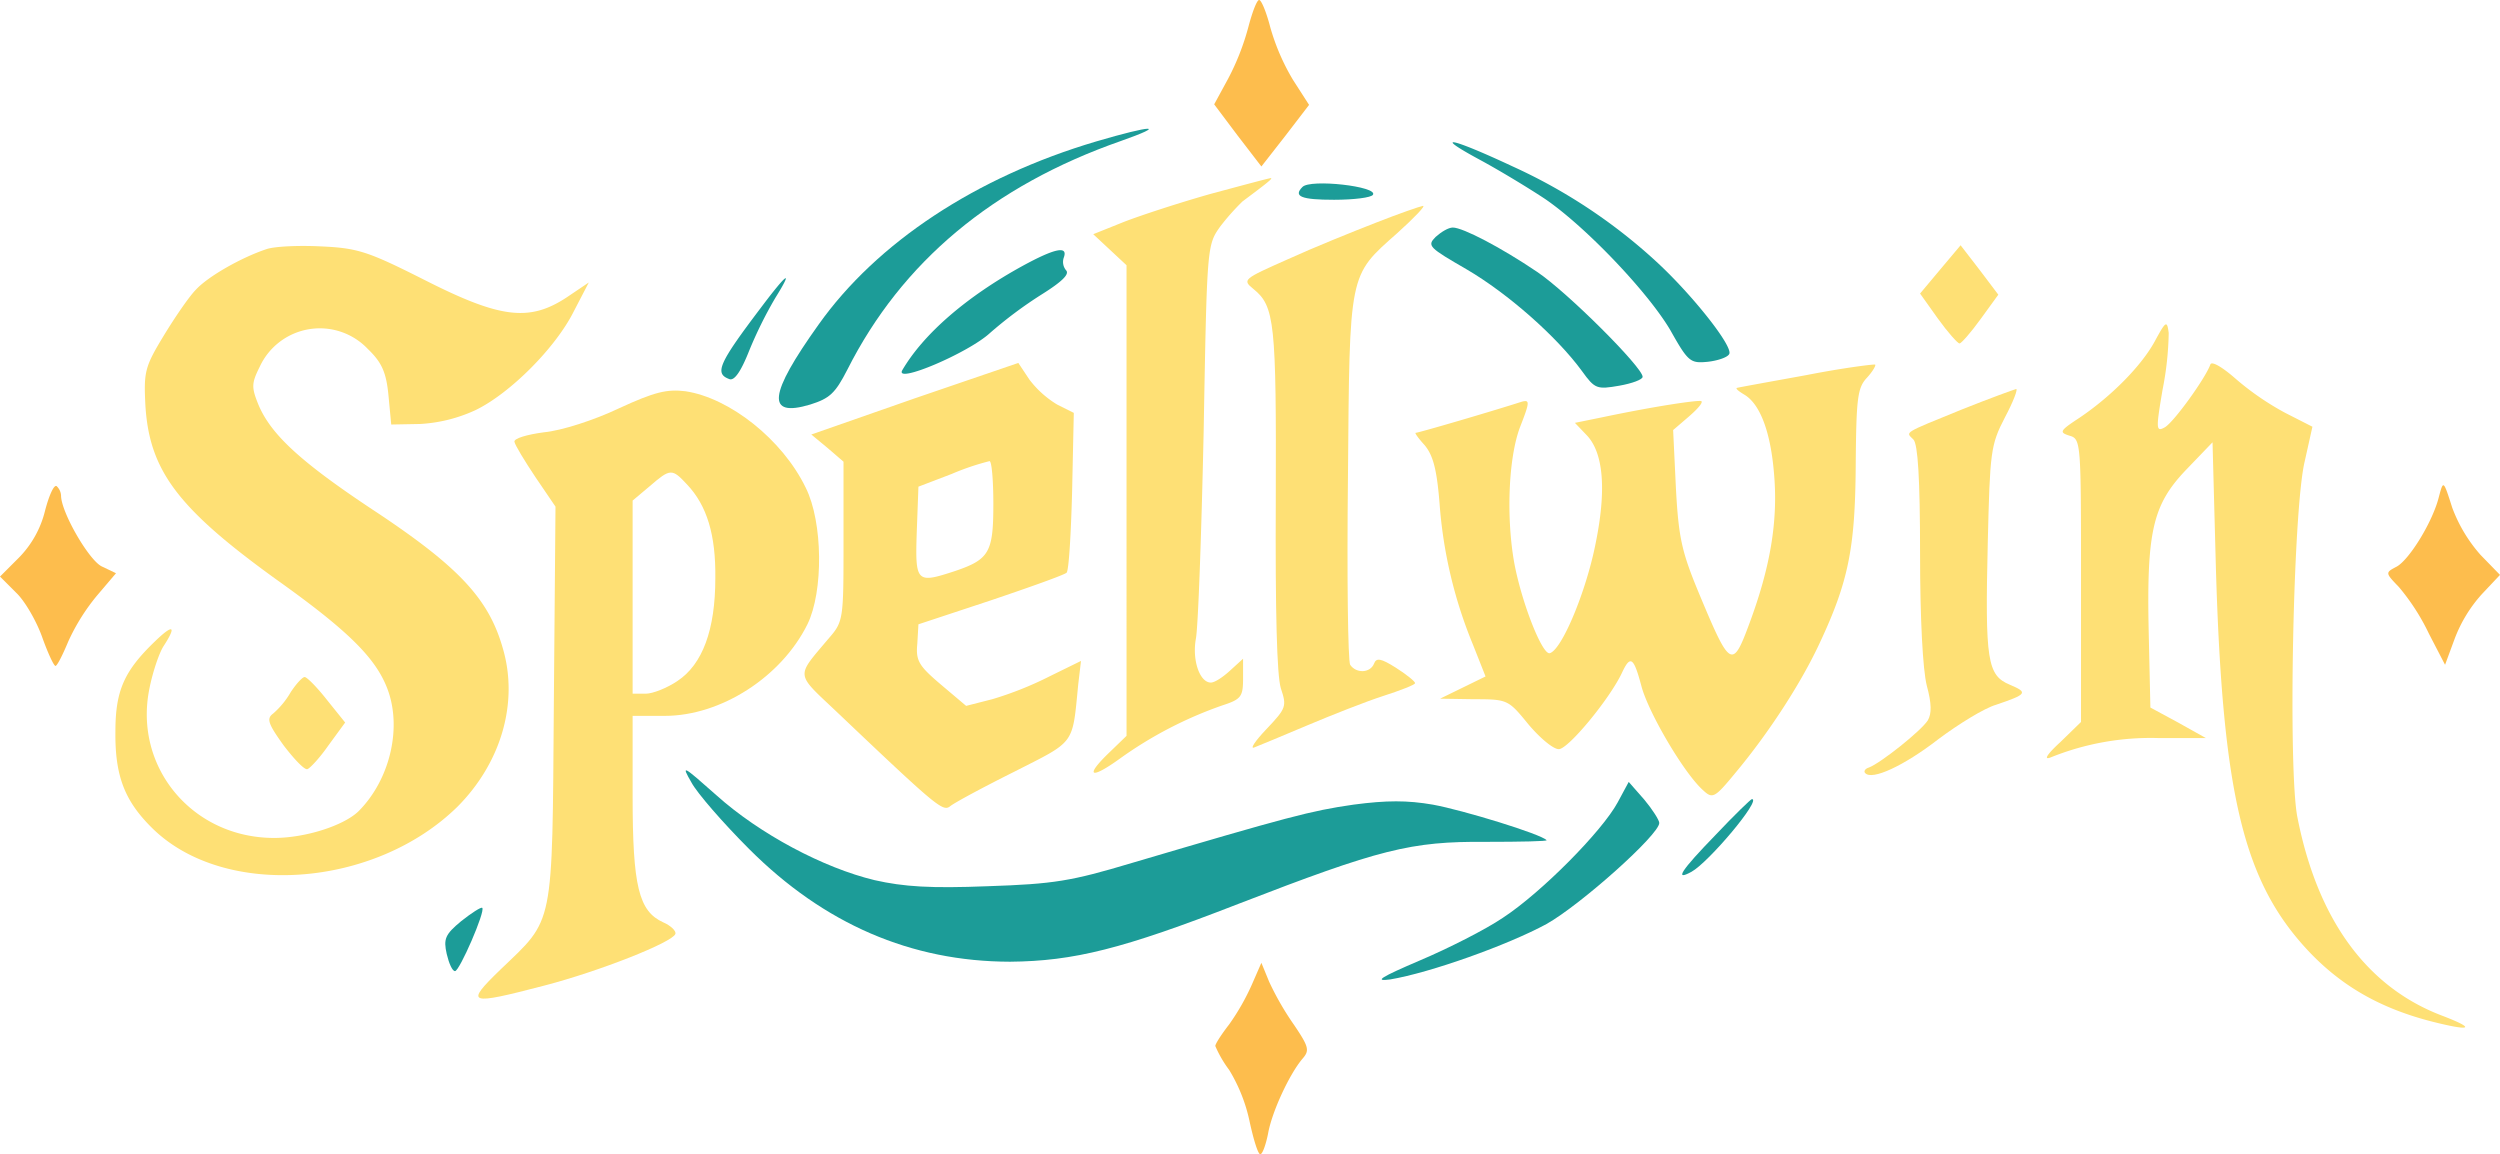
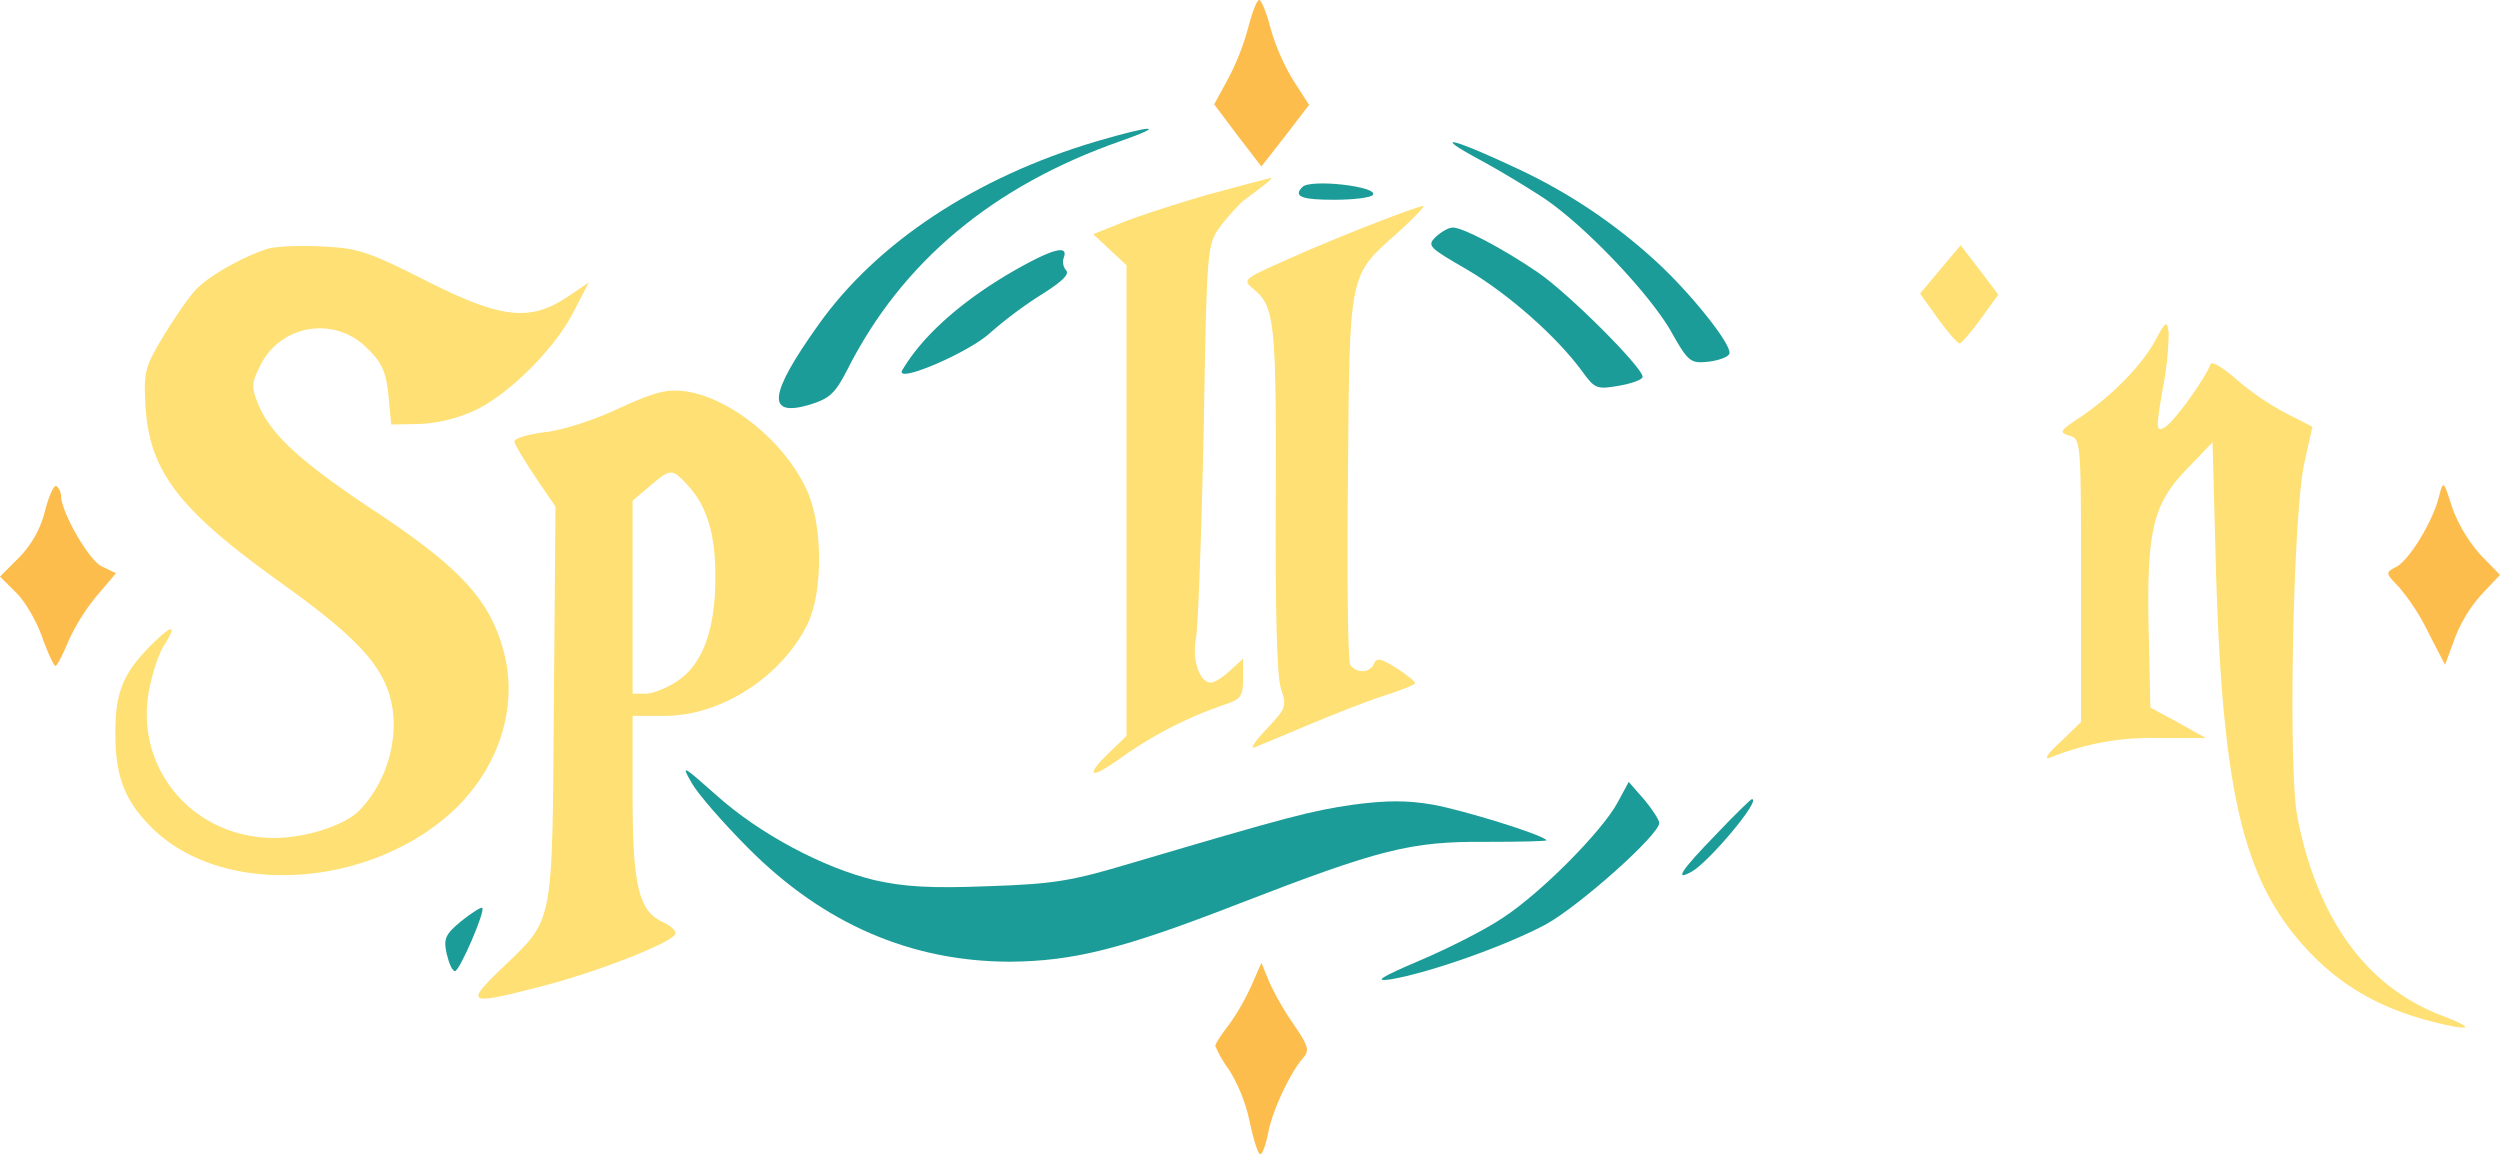
<svg xmlns="http://www.w3.org/2000/svg" viewBox="0 0 600.67 277.33">
  <defs>
    <style>.cls-1{fill:#fdbd4d;}.cls-2{fill:#1c9c98;}.cls-3{fill:#fee075;}</style>
  </defs>
  <g id="Слой_2" data-name="Слой 2">
    <g id="Слой_1-2" data-name="Слой 1">
      <path class="cls-1" d="M300,6.27a59.43,59.43,0,0,1-4.93,12.66l-3.34,6.14,5.6,7.46L303.07,40l5.73-7.33,5.73-7.47-3.86-6A52.34,52.34,0,0,1,305.2,6.53c-.93-3.6-2.13-6.53-2.67-6.53S300.93,2.8,300,6.27Z" />
      <path class="cls-2" d="M263.33,34c-28.8,8.53-52.66,24.27-66.66,44-12,16.8-12.67,22.4-2,19.2,4.66-1.47,6-2.67,8.93-8.4q19.6-38.8,65.73-54.93C280.67,29.87,276.93,30,263.33,34Z" />
      <path class="cls-2" d="M355.33,38.27c5.2,2.8,12.4,7.2,16,9.6,9.87,6.8,24.67,22.4,30,31.46,4.27,7.6,4.8,8,8.94,7.6,2.4-.26,4.8-1.06,5.2-1.86,1.06-1.74-9.07-14.54-17.87-22.54A130.89,130.89,0,0,0,363.47,40C348.67,33.07,344,32.13,355.33,38.27Z" />
      <path class="cls-3" d="M291.07,46.53c-7.6,2.14-16.94,5.2-21.07,6.8l-7.33,2.94,4,3.73,4,3.73V176.8l-4,3.87c-6.14,5.86-4.8,6.8,2.4,1.6a96.83,96.83,0,0,1,24.66-12.8c4.54-1.47,4.94-2.14,4.94-6.54v-4.66l-3.07,2.8c-1.73,1.6-3.73,2.93-4.67,2.93-2.66,0-4.53-5.33-3.6-10.53.54-2.67,1.34-25.07,1.87-49.74.8-44.8.8-44.8,4-49.33a56.63,56.63,0,0,1,5.33-6c5.34-4,7.47-5.6,6.8-5.6C304.93,42.8,298.53,44.53,291.07,46.53Z" />
      <path class="cls-2" d="M312.93,44.93c-2.26,2.27-.26,3.07,7.6,3.07,4.8,0,8.94-.53,9.34-1.2C331.2,44.8,314.8,42.93,312.93,44.93Z" />
      <path class="cls-3" d="M330.67,53.47c-5.47,2.13-15.07,6-21.2,8.8-10.8,4.8-11.07,4.93-8.27,7.2,5.07,4.13,5.47,8,5.33,50.26-.13,27.6.27,42.4,1.2,45.6,1.47,4.4,1.34,4.8-3.46,9.87-2.67,2.8-4,4.8-2.94,4.4s6.8-2.8,12.8-5.33,14.14-5.74,18.27-7.07,7.6-2.67,7.6-3.07-2.13-2.13-4.67-3.73c-3.6-2.27-4.66-2.4-5.2-.93-.93,2.26-4.26,2.4-5.73.26-.53-.93-.8-21.2-.53-45.06.4-49.6.13-48.27,11.86-58.67,4.14-3.73,6.94-6.67,6.14-6.53S336.13,51.33,330.67,53.47Z" />
      <path class="cls-2" d="M344.93,56.93c-2.13,2.14-1.6,2.54,7.6,7.87,9.74,5.73,21.47,16,27.6,24.4,3.07,4.27,3.6,4.4,8.94,3.47,3.06-.54,5.6-1.47,5.6-2.14,0-2.26-18-20.26-25.34-25.2-8.66-5.86-17.86-10.66-20.26-10.66C348,54.67,346.27,55.73,344.93,56.93Z" />
      <path class="cls-3" d="M64,59.87c-6,2-14,6.53-16.93,9.73-1.6,1.6-5.07,6.67-7.74,11.07-4.53,7.46-4.8,8.66-4.4,16.66.94,15.74,7.74,24.8,31.6,42C83.2,151.2,89.87,157.73,92.8,164.8c4,9.47,1.07,22.4-6.67,30.13-3.6,3.47-12.8,6.4-20.26,6.4-19.6,0-33.74-16.93-30-35.73.8-4.13,2.4-8.8,3.46-10.4,3.2-4.93,2.27-5.33-2.13-1.07-7.33,7.07-9.47,11.74-9.47,21.6-.13,10.8,2.27,16.8,8.94,23.34C54,216,90,213.33,109.87,193.87c10.53-10.54,14.8-25.07,10.93-38.14-3.33-11.73-10.4-19.33-29.73-32.26C72.4,111.2,65.2,104.53,62.13,97.33c-1.73-4.26-1.73-5.2.27-9.2a15.9,15.9,0,0,1,26-4.26c3.33,3.2,4.4,5.6,4.93,11.06L94,102l6.93-.13a36.47,36.47,0,0,0,13.34-3.34c8.26-4,19.2-14.93,23.6-23.73l3.6-6.93-5.34,3.6c-8.93,5.86-15.86,5.06-34-4.14C88.4,60.4,86,59.6,77.07,59.2,71.73,58.93,65.87,59.2,64,59.87Z" />
      <path class="cls-3" d="M466.13,64.8l-4.8,5.73,4.27,6c2.4,3.34,4.8,6,5.2,6s2.67-2.53,5.07-5.86l4.26-5.87-4.53-6-4.53-5.87Z" />
      <path class="cls-2" d="M245.73,63.87c-13.6,7.46-23.86,16.4-28.93,25.06-2,3.47,15.87-4.13,21.07-8.93a101.22,101.22,0,0,1,12.53-9.33c4.67-2.94,6.67-4.8,5.73-5.74a3.15,3.15,0,0,1-.53-3.06C256.67,58.93,253.33,59.73,245.73,63.87Z" />
-       <path class="cls-2" d="M183.07,73.6c-10.4,13.73-11.47,16.13-7.87,17.47q1.8.8,4.8-6.8a100.42,100.42,0,0,1,6.27-12.67C190.67,64.53,189.2,65.47,183.07,73.6Z" />
      <path class="cls-3" d="M517.73,82c-3.2,5.87-10.4,13.2-18.13,18.4-4.67,3.07-4.93,3.47-2.4,4.27,2.8.8,2.8,1.46,2.8,34.8v34l-4.93,4.8c-3.2,2.93-4.14,4.4-2.4,3.73a64,64,0,0,1,25.86-4.67H530l-6.67-3.73-6.66-3.6-.4-17.87c-.54-24.4.93-30.8,8.93-39.2l6.4-6.66.8,29.86c1.6,55.2,6.67,75.87,22.4,92.54,7.87,8.26,17.07,13.6,29.6,16.8,9.47,2.4,10.67,1.73,2.27-1.47-18.14-6.93-29.87-23.2-34.67-47.6-2.27-11.33-1.07-73.73,1.73-85.47l1.87-8.4-6.53-3.33a66.23,66.23,0,0,1-12-8.27c-3.2-2.8-5.74-4.26-6-3.33-1.2,3.33-8.8,13.87-10.94,15.07s-2.13.4-.53-9.07A75.41,75.41,0,0,0,521.07,80C520.67,76.93,520.4,77.07,517.73,82Z" />
-       <path class="cls-3" d="M219.73,95.73l-24.8,8.67,3.87,3.2,3.87,3.33v19.2c0,18.94,0,19.2-3.74,23.47-7.73,9.2-7.86,8,2,17.33,24.14,22.94,25.6,24.14,27.34,22.8.93-.8,7.86-4.53,15.33-8.26,14.93-7.6,14-6.27,15.47-21.07l.66-5.6-7.6,3.73A82.68,82.68,0,0,1,238.4,168l-6.27,1.6-6-5.07c-5.33-4.53-6.13-5.73-5.73-9.86l.27-4.67L238,144.27c9.47-3.2,17.73-6.14,18.27-6.67s1.06-9.33,1.33-19.73L258,99.2l-4-2a23.89,23.89,0,0,1-6.67-6l-2.66-4Zm18.94,25.34c0,11.6-.94,13.33-9.2,16.13-9.34,3.07-9.6,2.8-9.2-9.47l.4-10.8,8-3.06a61.19,61.19,0,0,1,9.06-3.07C238.27,110.67,238.67,115.33,238.67,121.07Z" />
-       <path class="cls-3" d="M434,90.13c-8.8,1.6-16.27,2.94-16.67,3.07s.4.8,1.74,1.6c3.86,2.27,6.4,9.07,7.2,19.33.93,11.2-.94,22.14-5.87,35.47-4.13,11.2-4.67,10.93-11.87-6.27-4.4-10.53-5.2-13.73-5.86-26l-.67-14,3.73-3.2c2-1.73,3.47-3.33,3.07-3.73s-11.2,1.2-23.87,3.87l-6.53,1.33,2.8,2.93c4.13,4.27,4.8,13.34,2.13,26.27-2.26,11.33-8,25.2-10.93,26.13-1.73.67-6.67-11.73-8.53-21.46-2-10.94-1.47-25.34,1.33-32.8,2.4-6.14,2.4-6.67.4-6.14-7.47,2.4-24.8,7.47-25.47,7.47-.26,0,.67,1.33,2.14,2.93,2,2.4,2.93,5.6,3.6,13.87a109.81,109.81,0,0,0,8,34l3.06,7.73-5.46,2.67L346,167.87l8.13.13c8.14,0,8.27.13,13.07,6,2.8,3.33,6,6,7.33,6,2.27,0,12.27-12.13,15.2-18.4,2-4.27,2.8-3.73,4.67,3.33,1.73,6.4,10.27,20.94,14.8,24.94,2.27,2.13,2.8,1.86,7.73-4.14,8.14-9.73,15.87-21.73,20.27-31.2,6.93-14.8,8.53-22.8,8.67-42.66.13-16,.4-18.67,2.66-21.07,1.47-1.6,2.27-3.07,2-3.2S442.8,88.4,434,90.13Z" />
      <path class="cls-3" d="M148.67,98.13c-5.87,2.8-13.74,5.34-18,5.74-4,.53-7.2,1.46-7.07,2.26s2.4,4.54,5.07,8.54l4.8,7.06-.4,47.47c-.4,54.27.13,51.33-12.8,63.73-8.67,8.4-7.87,8.67,10.53,3.87,13.33-3.47,30.8-10.4,31.47-12.4.26-.67-1.07-2-2.94-2.8-5.86-2.67-7.33-8.67-7.33-30.27V172h7.73c13.47,0,28-9.33,34.27-22,3.87-7.87,3.73-24.53-.4-32.8C188,105.6,175.33,95.6,164.67,94,160.27,93.47,157.33,94.13,148.67,98.13Zm16.4,18.27c4.8,5.07,6.93,12.13,6.8,22.53,0,12.4-3.07,20.67-9.07,24.67-2.53,1.73-6,3.07-7.6,3.07H152v-46.4l4.13-3.47C161.07,112.53,161.47,112.53,165.07,116.4Z" />
-       <path class="cls-3" d="M471.33,98.4c-14.4,5.87-13.46,5.33-11.6,7.2,1.07,1.07,1.6,9.33,1.6,27.33,0,16,.67,28,1.6,31.74,1.2,4.4,1.2,6.8.27,8.4-1.6,2.53-11.33,10.26-14.13,11.33-.94.27-1.34.93-.94,1.33,1.6,1.87,9.34-1.73,17.6-8.13,4.8-3.6,11.07-7.47,13.87-8.27,7.47-2.53,7.73-2.93,3.33-4.8-5.46-2.26-6-5.73-5.33-34.26.53-21.74.67-23.34,4.13-30,2-3.74,3.2-6.94,2.67-6.8S478,95.73,471.33,98.4Z" />
      <path class="cls-1" d="M10.8,122.8A24.29,24.29,0,0,1,4.53,134L0,138.53l3.87,3.87c2.13,2,4.93,6.93,6.26,10.67s2.8,6.93,3.2,6.93,1.74-2.67,3.07-5.87a49.13,49.13,0,0,1,6.93-11.06l4.54-5.34-3.34-1.6c-3.06-1.33-9.86-13.06-9.86-17.06a3.35,3.35,0,0,0-1.07-2.27C12.93,116.4,11.73,119.2,10.8,122.8Z" />
      <path class="cls-1" d="M586,119.33c-1.47,6-7.07,15.07-10.13,16.8-2.8,1.47-2.8,1.47.53,4.94a52.41,52.41,0,0,1,7.2,11.2l3.87,7.46,2.26-6.13a33.9,33.9,0,0,1,6.54-10.8l4.4-4.67-4.67-4.8A36.14,36.14,0,0,1,589.2,122C587.07,115.33,587.07,115.33,586,119.33Z" />
-       <path class="cls-3" d="M69.87,166.27a20.13,20.13,0,0,1-4.27,5.2c-1.6,1.2-1.2,2.4,2.53,7.6,2.54,3.33,5.07,6,5.74,5.73s2.93-2.67,5.06-5.73l4-5.47-4.4-5.47c-2.4-3.06-4.8-5.46-5.33-5.46S71.2,164.27,69.87,166.27Z" />
      <path class="cls-2" d="M166.13,188c1.34,2.53,7.6,9.73,13.87,16q27,27,62.67,27.07c15.33-.14,27.06-3.07,54.8-13.87,34.13-13.2,41.46-15.07,59.6-14.93,8.26,0,14.8-.14,14.53-.4-1.33-1.47-20-7.2-27.33-8.54-6.14-1.06-11.07-1.06-19.07,0-10.27,1.47-15.73,2.94-53.2,14-14.67,4.4-18.8,5.07-34.67,5.6-13.73.54-20.13.14-27.2-1.46-12.26-2.94-27.6-11.07-38-20.4C164,183.87,163.6,183.6,166.13,188Z" />
      <path class="cls-2" d="M388.67,192.8c-3.74,6.93-18.4,21.73-27.6,27.73-4.14,2.8-13.07,7.34-20,10.27-9.34,4-11.07,5.07-7.07,4.53,9.6-1.6,28.27-8.26,37.6-13.33,8.27-4.67,27.07-21.47,27.07-24.27,0-.66-1.6-3.2-3.6-5.6l-3.74-4.26Z" />
      <path class="cls-2" d="M412.27,200.53c-8.54,8.8-10,11.2-5.87,8.94S423.33,192,420.93,192C420.67,192,416.67,195.87,412.27,200.53Z" />
      <path class="cls-2" d="M110.8,221.33c-3.87,3.2-4.27,4.27-3.47,7.87.54,2.27,1.34,4.13,2,4.13,1.07,0,7.34-14.4,6.54-15.2C115.6,217.87,113.33,219.33,110.8,221.33Z" />
      <path class="cls-1" d="M300.8,236.53a55.38,55.38,0,0,1-5.47,9.6c-1.86,2.4-3.33,4.67-3.33,5.2a28,28,0,0,0,3.33,5.74,39.58,39.58,0,0,1,4.94,12.53c.93,4.27,2,7.73,2.53,7.73s1.33-2.26,1.87-4.93c.93-5.33,5.2-14.4,8.26-18,1.74-2,1.6-2.8-2-8.13a68.81,68.81,0,0,1-6-10.4l-1.86-4.54Z" />
    </g>
  </g>
</svg>